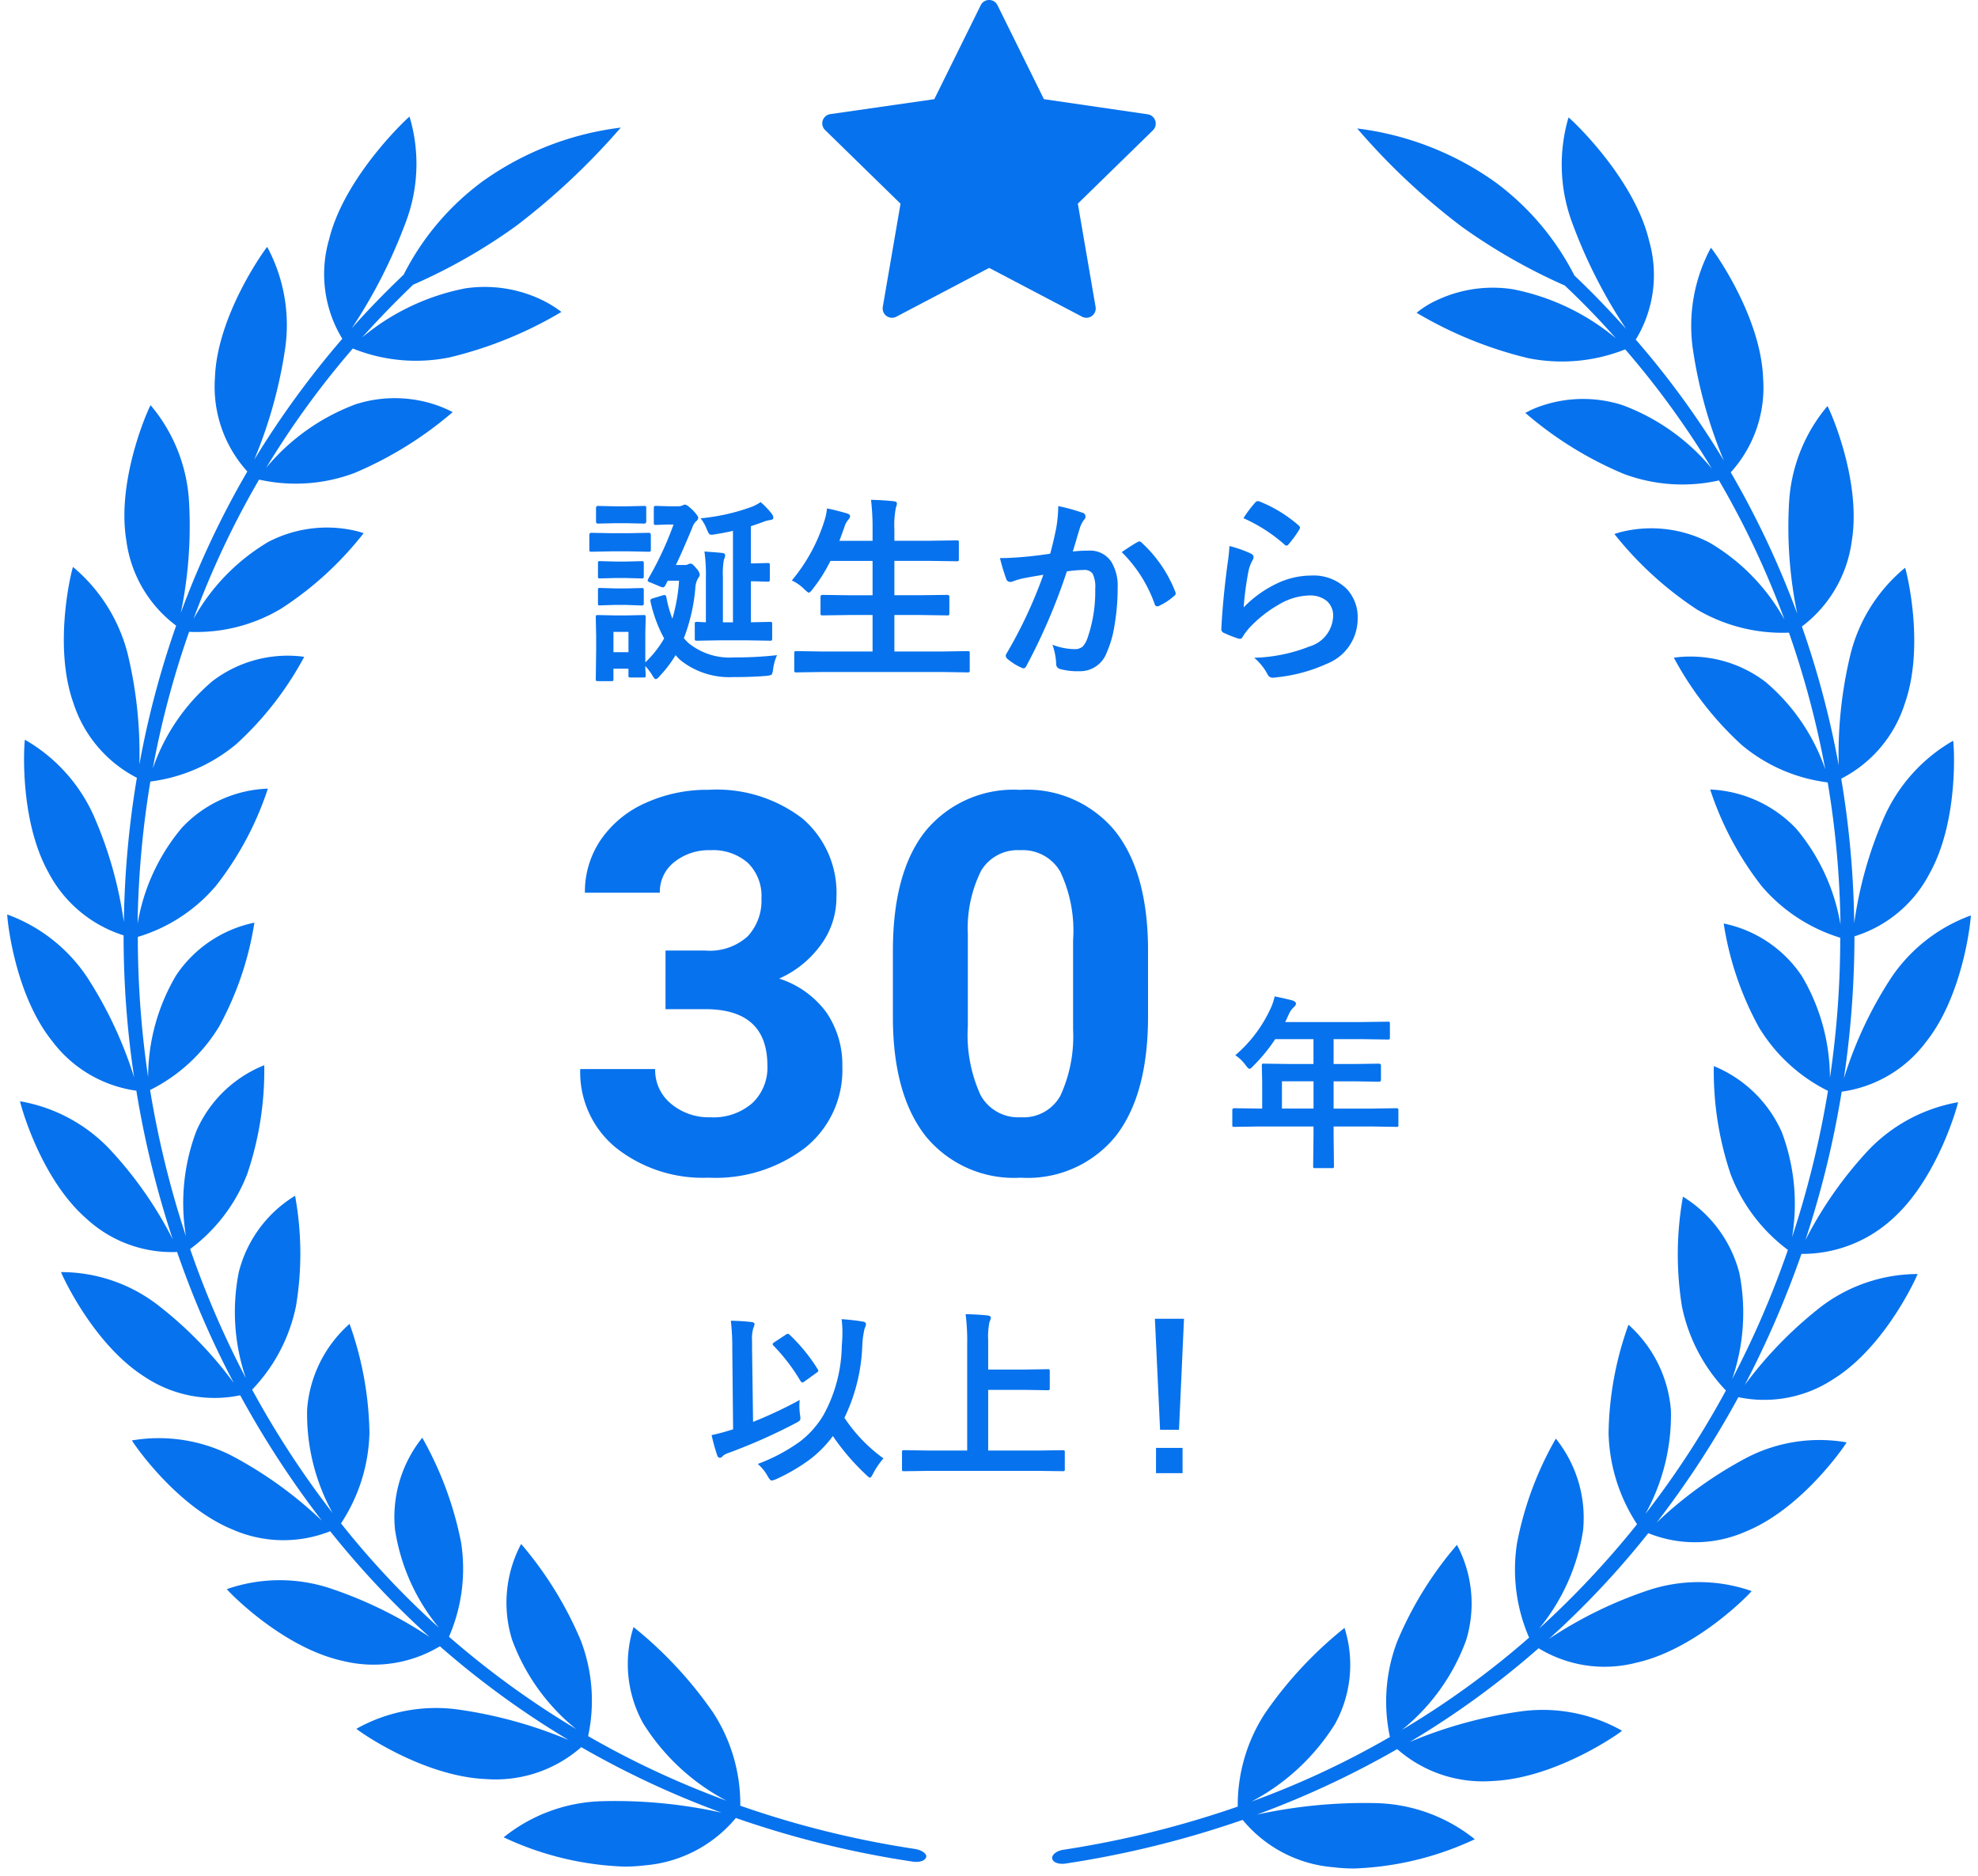
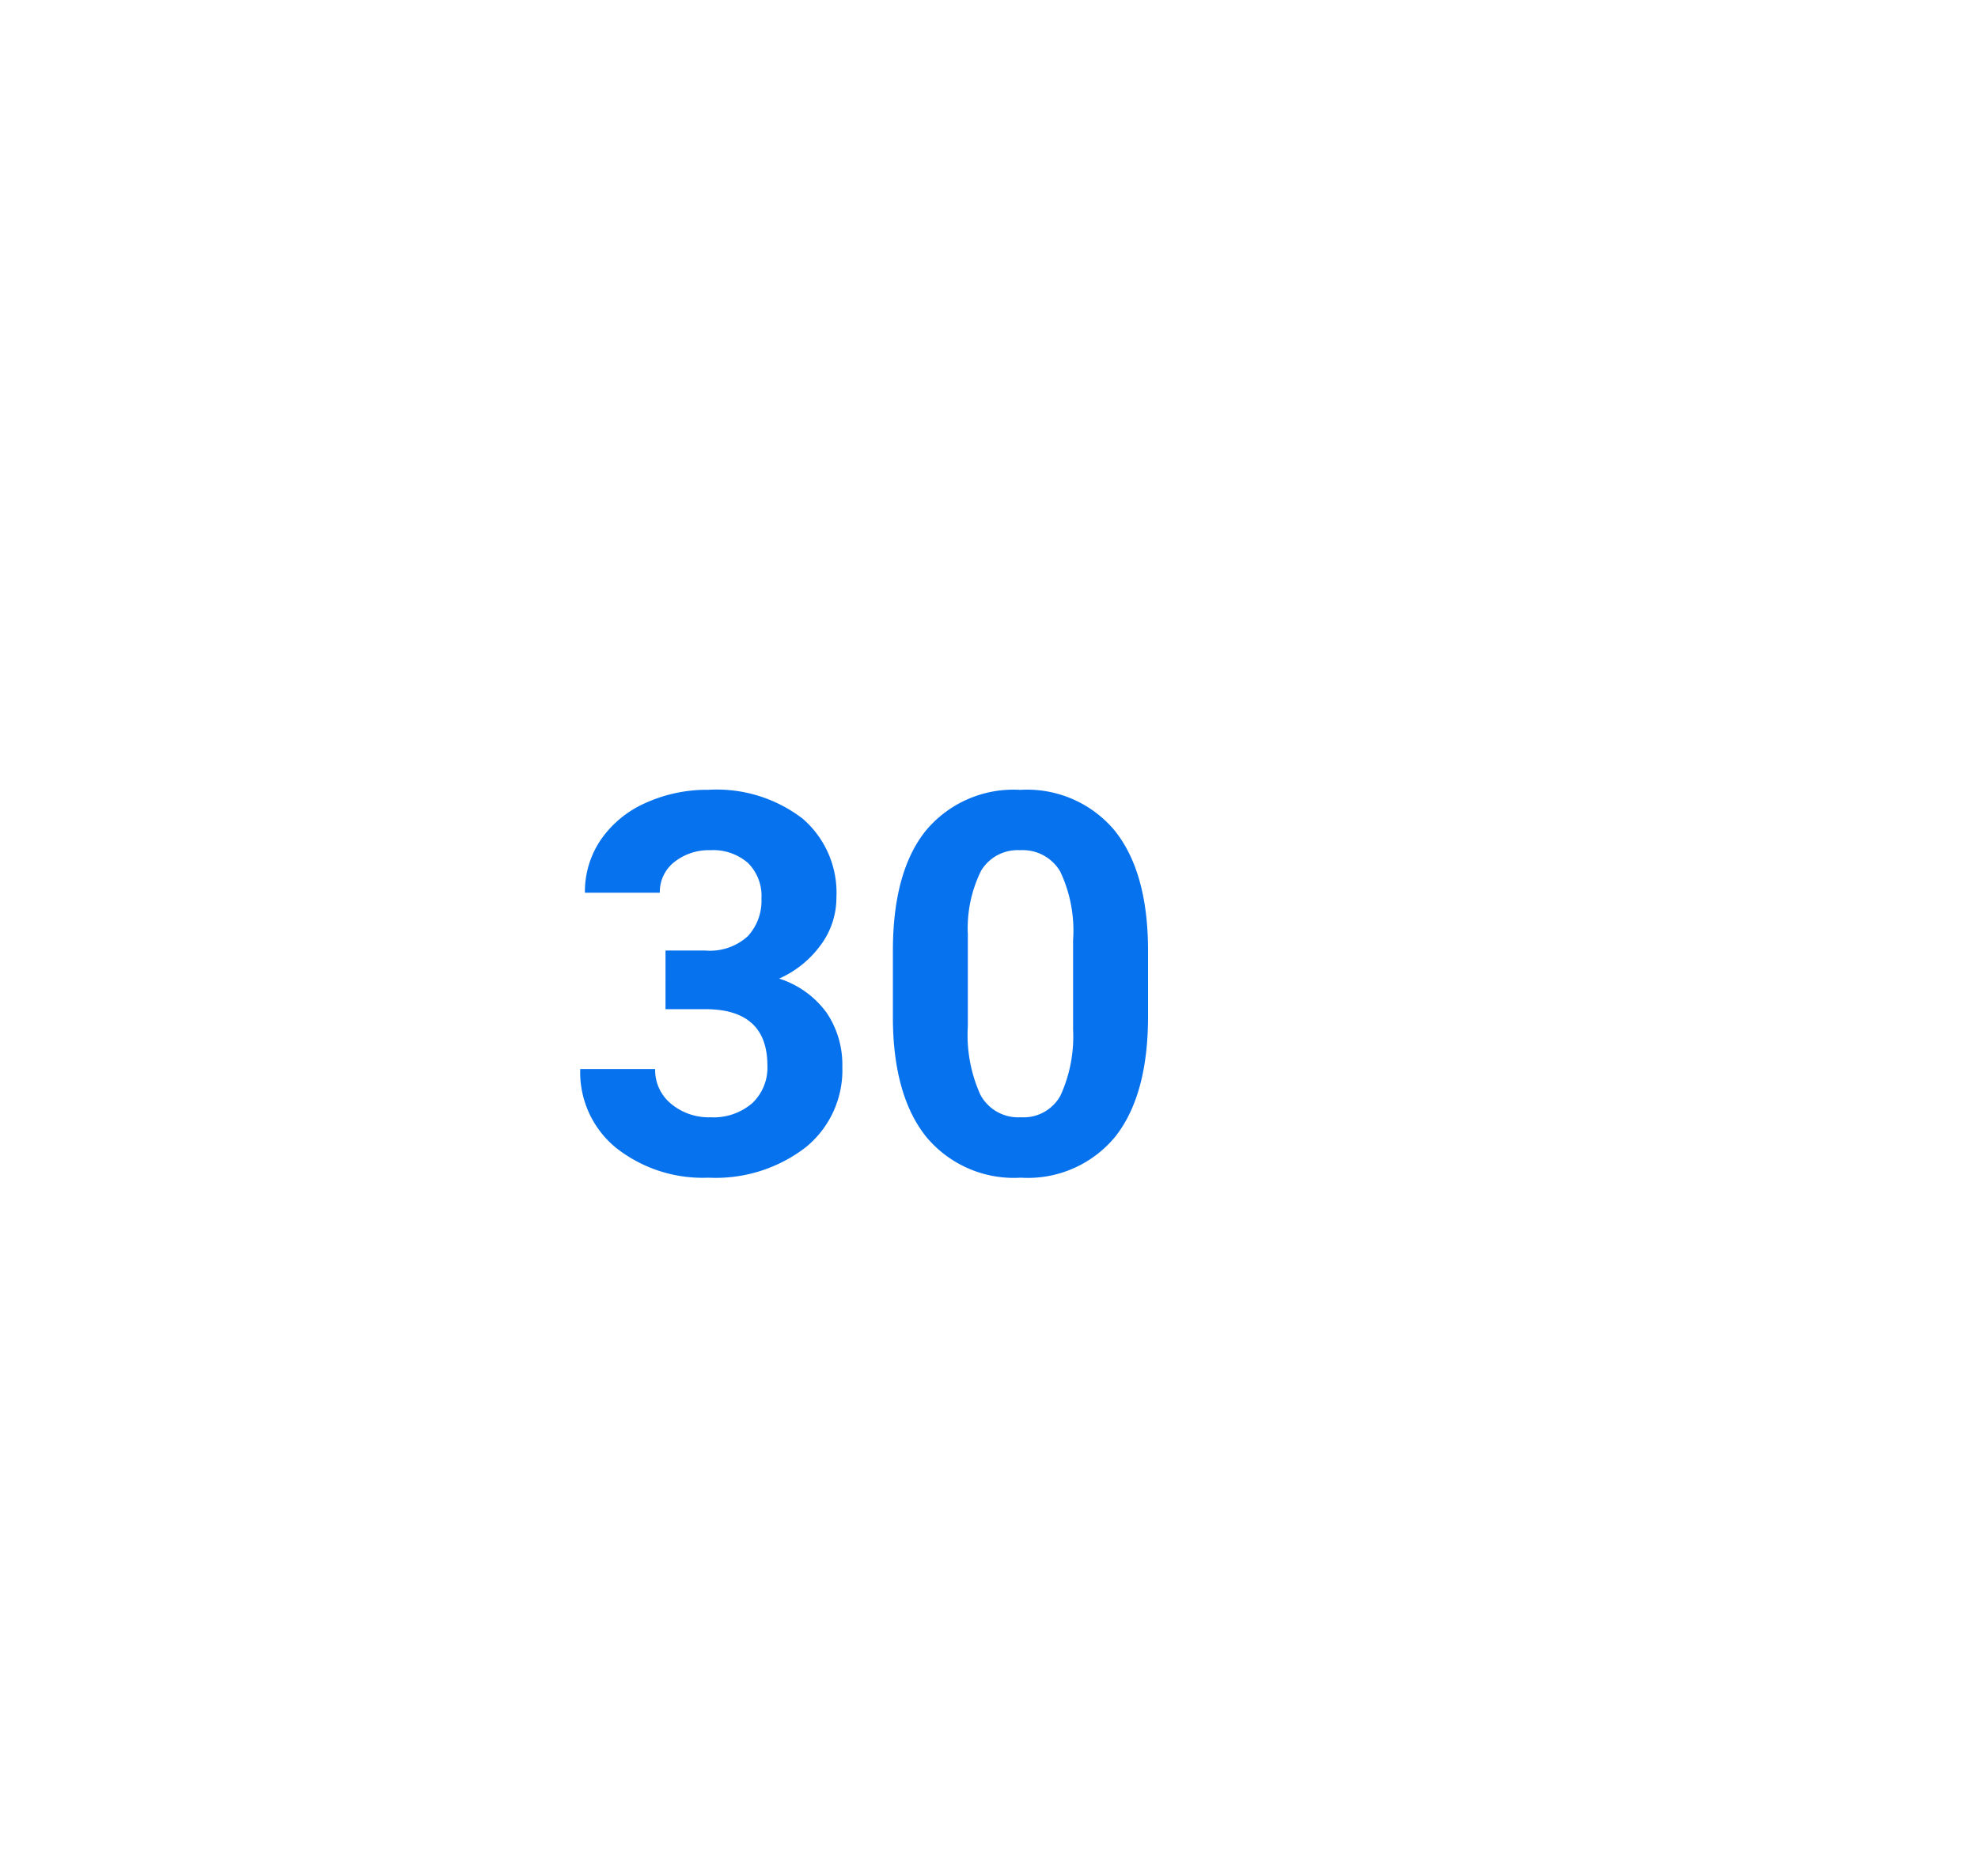
<svg xmlns="http://www.w3.org/2000/svg" width="137.825" height="130.691" viewBox="0 0 137.825 130.691">
  <g id="グループ_59303" data-name="グループ 59303" transform="translate(0.856)">
    <g id="グループ_58317" data-name="グループ 58317" transform="translate(-0.356 0)">
-       <path id="パス_10652" data-name="パス 10652" d="M3145.412-480.214a9.143,9.143,0,0,1-6.326-3.3,69.064,69.064,0,0,1-12.347,3.044c-.479.068-.889-.086-.924-.36-.033-.256.308-.53.77-.6a68.836,68.836,0,0,0,12.159-3.01,11.71,11.71,0,0,1,1.9-6.5,27.7,27.7,0,0,1,5.54-5.95,8.527,8.527,0,0,1-.666,6.7,15.255,15.255,0,0,1-5.816,5.4,60.686,60.686,0,0,0,9.646-4.5,11.748,11.748,0,0,1,.513-6.669,25.265,25.265,0,0,1,4.157-6.718,8.7,8.7,0,0,1,.632,6.667,14.362,14.362,0,0,1-4.464,6.225,59.906,59.906,0,0,0,8.86-6.429,11.912,11.912,0,0,1-.839-6.6,23.566,23.566,0,0,1,2.7-7.266,8.835,8.835,0,0,1,1.9,6.394,14.177,14.177,0,0,1-3.062,6.84,63.481,63.481,0,0,0,6.823-7.268,12.088,12.088,0,0,1-1.985-6.327,23.119,23.119,0,0,1,1.387-7.574,8.945,8.945,0,0,1,2.957,5.968,14.229,14.229,0,0,1-1.778,7.216,62.954,62.954,0,0,0,5.609-8.6,11.96,11.96,0,0,1-3.061-5.849,22.784,22.784,0,0,1,.068-7.659,8.862,8.862,0,0,1,3.933,5.335,14.27,14.27,0,0,1-.5,7.37,65.183,65.183,0,0,0,3.88-8.994,11.885,11.885,0,0,1-3.983-5.251,22.485,22.485,0,0,1-1.18-7.557,8.852,8.852,0,0,1,4.737,4.6,14.186,14.186,0,0,1,.718,7.319,67.641,67.641,0,0,0,2.5-10.192,11.719,11.719,0,0,1-4.822-4.447,21.957,21.957,0,0,1-2.444-7.215,8.631,8.631,0,0,1,5.454,3.676,13.948,13.948,0,0,1,1.948,7.08,66.4,66.4,0,0,0,.719-9.764,11.7,11.7,0,0,1-5.472-3.592,22.143,22.143,0,0,1-3.591-6.736,8.776,8.776,0,0,1,6,2.735,13.97,13.97,0,0,1,3.079,6.669,64.343,64.343,0,0,0-.89-9.9,11.5,11.5,0,0,1-6-2.615,22.811,22.811,0,0,1-4.719-6.071c.006,0,.12-.021.321-.042a8.631,8.631,0,0,1,6.074,1.735,13.906,13.906,0,0,1,4.156,6.086,64.256,64.256,0,0,0-2.531-9.525,11.761,11.761,0,0,1-6.4-1.607,24.54,24.54,0,0,1-5.763-5.266,6.172,6.172,0,0,1,.713-.2,8.751,8.751,0,0,1,5.939.813,14.186,14.186,0,0,1,5.2,5.352,60.778,60.778,0,0,0-4.566-9.7,11.646,11.646,0,0,1-6.652-.461,25.641,25.641,0,0,1-6.839-4.241,6.417,6.417,0,0,1,1.1-.487,9,9,0,0,1,5.655-.062,14.7,14.7,0,0,1,6.24,4.43,60.81,60.81,0,0,0-6.037-8.311,11.934,11.934,0,0,1-6.754.615,28.038,28.038,0,0,1-7.781-3.163,6.484,6.484,0,0,1,1.4-.872,9.15,9.15,0,0,1,5.3-.77,15.985,15.985,0,0,1,7.183,3.42c-1.112-1.266-2.31-2.5-3.557-3.677a40.374,40.374,0,0,1-7.165-4.087,46.626,46.626,0,0,1-7.3-6.856,21,21,0,0,1,9.627,3.744,18.57,18.57,0,0,1,5.507,6.5c1.265,1.2,2.461,2.446,3.608,3.728a35.141,35.141,0,0,1-3.762-7.4,11.629,11.629,0,0,1-.257-7.336c.017-.052,4.548,4.122,5.61,8.567a8.642,8.642,0,0,1-.924,6.908,60.117,60.117,0,0,1,6.139,8.432,32.376,32.376,0,0,1-2.154-7.73,11.474,11.474,0,0,1,1.249-7.1c.016-.052,3.486,4.651,3.641,9.115a8.781,8.781,0,0,1-2.256,6.531,63.014,63.014,0,0,1,4.634,9.85,29.712,29.712,0,0,1-.564-7.849,11.4,11.4,0,0,1,2.667-6.617c.034-.034,2.41,5.078,1.693,9.422a8.931,8.931,0,0,1-3.471,5.934,64.056,64.056,0,0,1,2.564,9.678,29.529,29.529,0,0,1,.821-7.747,11.36,11.36,0,0,1,3.8-6.019c.035-.034,1.438,5.336-.017,9.458a8.887,8.887,0,0,1-4.429,5.232A66.145,66.145,0,0,1,3181.7-546a27.916,27.916,0,0,1,2.119-7.455,11.557,11.557,0,0,1,4.772-5.25c.034-.034.479,5.454-1.642,9.25a8.849,8.849,0,0,1-5.233,4.378,68.621,68.621,0,0,1-.736,9.9,27.834,27.834,0,0,1,3.282-6.994,11.379,11.379,0,0,1,5.56-4.36c.033-.017-.427,5.438-3.129,8.824a8.835,8.835,0,0,1-5.867,3.454,67.187,67.187,0,0,1-2.53,10.345,27.646,27.646,0,0,1,4.43-6.31,11.373,11.373,0,0,1,6.207-3.3c.034-.017-1.351,5.267-4.584,8.14a9.3,9.3,0,0,1-6.326,2.428,68.626,68.626,0,0,1-3.951,9.131,28.208,28.208,0,0,1,5.386-5.506,11.189,11.189,0,0,1,6.653-2.223c.034,0-2.171,5.009-5.831,7.3a8.766,8.766,0,0,1-6.653,1.283,65.87,65.87,0,0,1-5.694,8.738,28.261,28.261,0,0,1,6.292-4.531,11.019,11.019,0,0,1,6.942-1.06c.035,0-2.992,4.566-7.01,6.207a8.732,8.732,0,0,1-6.807.12,61.085,61.085,0,0,1-6.925,7.37,29.106,29.106,0,0,1,7.063-3.437,11.179,11.179,0,0,1,7.061.1c.052,0-3.744,4.036-8.036,4.993a8.826,8.826,0,0,1-6.806-1.008,60.728,60.728,0,0,1-8.98,6.532,31.063,31.063,0,0,1,7.782-2.138,11.257,11.257,0,0,1,7.012,1.351c.05.018-4.514,3.318-9.03,3.506a9.042,9.042,0,0,1-6.636-2.224,63.861,63.861,0,0,1-9.781,4.566,35.118,35.118,0,0,1,8.364-.8,11.409,11.409,0,0,1,6.823,2.515,21.524,21.524,0,0,1-8.392,2.037A11.726,11.726,0,0,1,3145.412-480.214Zm-57.817-2.086a11.4,11.4,0,0,1,6.823-2.515,34.22,34.22,0,0,1,8.363.8,63.14,63.14,0,0,1-9.782-4.566,9.035,9.035,0,0,1-6.634,2.224c-4.516-.188-9.081-3.488-9.03-3.506a11.345,11.345,0,0,1,7.011-1.351,31.026,31.026,0,0,1,7.781,2.138,61.7,61.7,0,0,1-8.977-6.533,8.967,8.967,0,0,1-6.806,1.009c-4.293-.958-8.087-4.993-8.038-4.993a11.222,11.222,0,0,1,7.063-.1,29.116,29.116,0,0,1,7.063,3.437,62.672,62.672,0,0,1-6.926-7.37,8.809,8.809,0,0,1-6.8-.119c-4.02-1.642-7.047-6.208-7.013-6.208a11.168,11.168,0,0,1,6.943,1.06,28.253,28.253,0,0,1,6.292,4.532,66.234,66.234,0,0,1-5.693-8.738,8.767,8.767,0,0,1-6.651-1.283c-3.661-2.309-5.866-7.318-5.831-7.3a11.065,11.065,0,0,1,6.652,2.224,27.268,27.268,0,0,1,5.386,5.505,64.391,64.391,0,0,1-3.951-9.131,8.774,8.774,0,0,1-6.361-2.361c-3.248-2.856-4.616-8.157-4.581-8.139a11.247,11.247,0,0,1,6.206,3.3,27.268,27.268,0,0,1,4.429,6.311A67.722,67.722,0,0,1,3062-534.32a8.857,8.857,0,0,1-5.864-3.454c-2.719-3.386-3.165-8.842-3.131-8.824a11.358,11.358,0,0,1,5.559,4.36,28.38,28.38,0,0,1,3.283,6.994,66.02,66.02,0,0,1-.735-9.9,8.946,8.946,0,0,1-5.233-4.378c-2.12-3.8-1.676-9.286-1.642-9.252a11.554,11.554,0,0,1,4.772,5.25,28.087,28.087,0,0,1,2.12,7.456,65.932,65.932,0,0,1,.907-10.056,8.943,8.943,0,0,1-4.43-5.232c-1.456-4.121-.052-9.49-.019-9.456a11.651,11.651,0,0,1,3.8,6.019,29.442,29.442,0,0,1,.823,7.746,63.417,63.417,0,0,1,2.563-9.678,8.834,8.834,0,0,1-3.471-5.934c-.718-4.343,1.659-9.457,1.693-9.423a11.41,11.41,0,0,1,2.669,6.618,29.776,29.776,0,0,1-.566,7.849,62.23,62.23,0,0,1,4.635-9.849,8.788,8.788,0,0,1-2.257-6.533c.153-4.446,3.626-9.149,3.642-9.115a11.493,11.493,0,0,1,1.247,7.1,32.3,32.3,0,0,1-2.153,7.729,63.7,63.7,0,0,1,6.138-8.43,8.643,8.643,0,0,1-.924-6.908c1.079-4.446,5.593-8.6,5.609-8.568a11.461,11.461,0,0,1-.257,7.337,35.9,35.9,0,0,1-3.762,7.4c1.129-1.283,2.343-2.515,3.61-3.729a18.388,18.388,0,0,1,5.5-6.5,20.944,20.944,0,0,1,9.628-3.745,48.526,48.526,0,0,1-7.3,6.858,38.952,38.952,0,0,1-7.165,4.087c-1.249,1.2-2.428,2.411-3.557,3.676a15.968,15.968,0,0,1,7.182-3.419,9.2,9.2,0,0,1,5.273.772,7.9,7.9,0,0,1,1.43.87,28,28,0,0,1-7.779,3.164,11.76,11.76,0,0,1-6.754-.616,60.813,60.813,0,0,0-6.038,8.311,14.852,14.852,0,0,1,6.242-4.428,8.951,8.951,0,0,1,5.627.062,8.486,8.486,0,0,1,1.127.486,25.96,25.96,0,0,1-6.84,4.24,11.638,11.638,0,0,1-6.652.462,61.625,61.625,0,0,0-4.564,9.7,14.312,14.312,0,0,1,5.2-5.353,8.839,8.839,0,0,1,5.94-.81,6.8,6.8,0,0,1,.712.195,23.362,23.362,0,0,1-5.762,5.267,11.459,11.459,0,0,1-6.4,1.608,63.421,63.421,0,0,0-2.532,9.525,13.918,13.918,0,0,1,4.156-6.088,8.645,8.645,0,0,1,6.073-1.735c.2.022.317.043.322.042a22.767,22.767,0,0,1-4.72,6.071,11.619,11.619,0,0,1-6,2.617,66.233,66.233,0,0,0-.888,9.9,13.974,13.974,0,0,1,3.077-6.669,8.6,8.6,0,0,1,6-2.736,22.154,22.154,0,0,1-3.591,6.738,11.414,11.414,0,0,1-5.471,3.591,66.823,66.823,0,0,0,.717,9.764,13.976,13.976,0,0,1,1.949-7.08,8.668,8.668,0,0,1,5.457-3.675,22.207,22.207,0,0,1-2.446,7.215,11.732,11.732,0,0,1-4.822,4.445,67.193,67.193,0,0,0,2.5,10.193,14.189,14.189,0,0,1,.718-7.32,8.663,8.663,0,0,1,4.737-4.6,22.439,22.439,0,0,1-1.179,7.558,11.786,11.786,0,0,1-3.985,5.249,65.184,65.184,0,0,0,3.882,8.994,14.256,14.256,0,0,1-.495-7.37A8.727,8.727,0,0,1,3073.06-527a22.353,22.353,0,0,1,.069,7.66,11.82,11.82,0,0,1-3.062,5.848,64.148,64.148,0,0,0,5.609,8.6,14.277,14.277,0,0,1-1.777-7.216,8.829,8.829,0,0,1,2.957-5.966,23.631,23.631,0,0,1,1.386,7.573,11.947,11.947,0,0,1-1.982,6.328,59.5,59.5,0,0,0,6.822,7.266,14.067,14.067,0,0,1-3.06-6.839,8.835,8.835,0,0,1,1.9-6.395,24.412,24.412,0,0,1,2.7,7.266,11.883,11.883,0,0,1-.838,6.6,62.018,62.018,0,0,0,8.858,6.431,14.364,14.364,0,0,1-4.463-6.225,8.7,8.7,0,0,1,.633-6.669,25.675,25.675,0,0,1,4.154,6.719,11.73,11.73,0,0,1,.512,6.669,62.352,62.352,0,0,0,9.646,4.5,15.157,15.157,0,0,1-5.815-5.4,8.509,8.509,0,0,1-.665-6.7,28.237,28.237,0,0,1,5.538,5.949,11.691,11.691,0,0,1,1.9,6.5,67.232,67.232,0,0,0,12.159,3.01c.463.069.821.325.8.53-.033.273-.444.427-.922.358a67.823,67.823,0,0,1-12.347-3.043,9.224,9.224,0,0,1-6.327,3.3,11.794,11.794,0,0,1-1.459.087A21.43,21.43,0,0,1,3087.594-482.3Zm58.586-14.587h0Zm-49.538-.068s0,0,0,0Zm57.371-5.711h0Zm-65.2-.069s0,0,0,0Zm72.1-7.335h0Zm-78.986-.069h0Zm84.049-7.866h0S3165.966-518.006,3165.968-518.006Zm-89.112-.068s0,0,0,0Zm92.907-8.859h0S3169.761-526.933,3169.762-526.933Zm2.154-9.1h0S3171.917-536.03,3171.917-536.03ZM3070.9-536.1h0Zm101.7-9.867h0Zm-102.379-.068h0Zm101.439-9.269h0Zm-100.5-.069h0Zm97.968-9.114h0Zm-95.437-.069h0Zm91.3-8.55h0Zm-87.161-.069h0Zm80.954-8.361Zm-74.747-.069h0Zm7.575-6.978h0Z" transform="translate(-3052.999 610.317)" fill="#0772ed" stroke="rgba(0,0,0,0)" stroke-width="1" />
-       <path id="パス_10656" data-name="パス 10656" d="M28.485,15.827a.65.65,0,0,0-.52-.442L20.727,14.33,17.491,7.781a.65.65,0,0,0-1.165,0L13.089,14.33,5.854,15.37A.65.65,0,0,0,5.5,16.5l5.236,5.114L9.5,28.8a.65.65,0,0,0,.944.686l6.468-3.4,6.471,3.4a.65.65,0,0,0,.944-.686l-1.237-7.191L28.321,16.5A.65.65,0,0,0,28.485,15.827Z" transform="translate(51.512 -7.42)" fill="#0772ed" />
-     </g>
+       </g>
    <g id="グループ_58318" data-name="グループ 58318" transform="translate(38.644 42.696)">
      <path id="パス_27904" data-name="パス 27904" d="M-14.128-15.465h2.782A3.92,3.92,0,0,0-8.4-16.458,3.641,3.641,0,0,0-7.443-19.1a3.219,3.219,0,0,0-.948-2.475A3.676,3.676,0,0,0-11-22.457a3.853,3.853,0,0,0-2.511.822,2.628,2.628,0,0,0-1.012,2.141h-5.221a6.421,6.421,0,0,1,1.111-3.695,7.4,7.4,0,0,1,3.107-2.556,10.371,10.371,0,0,1,4.4-.921,9.835,9.835,0,0,1,6.54,2,6.811,6.811,0,0,1,2.367,5.5,5.535,5.535,0,0,1-1.1,3.324,7.16,7.16,0,0,1-2.891,2.331A6.536,6.536,0,0,1-2.9-11.129,6.469,6.469,0,0,1-1.807-7.371,6.924,6.924,0,0,1-4.363-1.752,10.279,10.279,0,0,1-11.129.361,9.746,9.746,0,0,1-17.57-1.716a6.785,6.785,0,0,1-2.5-5.492h5.221A3.025,3.025,0,0,0-13.74-4.788,4.094,4.094,0,0,0-11-3.848a4.114,4.114,0,0,0,2.918-.985A3.4,3.4,0,0,0-7.028-7.443q0-3.938-4.336-3.938h-2.764Zm33.622,4.589q0,5.456-2.258,8.347A7.883,7.883,0,0,1,10.623.361,7.938,7.938,0,0,1,4.047-2.475Q1.771-5.312,1.716-10.6v-4.842q0-5.51,2.285-8.365a7.942,7.942,0,0,1,6.585-2.854,7.949,7.949,0,0,1,6.576,2.827q2.276,2.827,2.331,8.121ZM14.272-16.2a9.632,9.632,0,0,0-.894-4.765,3.022,3.022,0,0,0-2.791-1.492,2.968,2.968,0,0,0-2.719,1.42,9.014,9.014,0,0,0-.93,4.44v6.4a10.111,10.111,0,0,0,.876,4.783,2.982,2.982,0,0,0,2.809,1.564,2.932,2.932,0,0,0,2.764-1.5,9.869,9.869,0,0,0,.885-4.593Z" transform="translate(21 39)" fill="#0772ed" />
-       <path id="パス_27905" data-name="パス 27905" d="M-4.062-1.873l-1.625.025q-.108,0-.127-.025a.219.219,0,0,1-.019-.114V-3.021q0-.127.146-.127l1.625.025h.311V-4.945l-.025-1.168q0-.1.025-.121a.256.256,0,0,1,.127-.019l1.784.025H-.178V-7.96H-2.844A11.525,11.525,0,0,1-4.367-6.1q-.184.209-.273.209-.07,0-.26-.248a2.776,2.776,0,0,0-.724-.7A9.472,9.472,0,0,0-3.218-9.985a4.1,4.1,0,0,0,.336-.952q.825.165,1.25.286.235.083.235.222,0,.1-.159.248a1.424,1.424,0,0,0-.33.47l-.26.559h5.37l1.784-.025q.1,0,.121.025a.219.219,0,0,1,.019.114v.965q0,.1-.025.121a.219.219,0,0,1-.114.019L3.225-7.96h-2v1.733h1.39l1.777-.025q.133,0,.133.14v.978q0,.14-.133.14L2.615-5.021H1.225v1.9H3.98L5.6-3.148q.14,0,.14.127v1.035a.191.191,0,0,1-.022.117.191.191,0,0,1-.117.022L3.98-1.873H1.225v.635L1.25.882q0,.1-.032.127a.2.2,0,0,1-.114.019H-.051q-.114,0-.133-.032A.2.2,0,0,1-.2.882l.025-2.12v-.635Zm1.688-1.25h2.2v-1.9h-2.2Z" transform="translate(52.199 37.668)" fill="#0772ed" />
    </g>
-     <path id="パス_27906" data-name="パス 27906" d="M-15.7-.184a12.34,12.34,0,0,0,2.977-1.587A6.551,6.551,0,0,0-11.115-3.6a10.343,10.343,0,0,0,1.27-4.824q.044-.5.044-.927a7.118,7.118,0,0,0-.057-.92,15.021,15.021,0,0,1,1.5.171q.2.038.2.184a1.051,1.051,0,0,1-.1.311,6.18,6.18,0,0,0-.159,1.181A12.544,12.544,0,0,1-9.661-3.4,10.92,10.92,0,0,0-6.944-.571,5.621,5.621,0,0,0-7.668.5q-.14.273-.209.273t-.273-.2a16.109,16.109,0,0,1-2.317-2.7A7.982,7.982,0,0,1-12.149-.438,13.262,13.262,0,0,1-14.416.876a1.3,1.3,0,0,1-.317.1q-.1,0-.273-.3A3.1,3.1,0,0,0-15.7-.184Zm2.926-4.456a2.847,2.847,0,0,0-.025.4,4.76,4.76,0,0,0,.038.59,2.5,2.5,0,0,1,.032.286.22.22,0,0,1-.054.162,1.478,1.478,0,0,1-.276.175A39.1,39.1,0,0,1-17.786-.933a.972.972,0,0,0-.375.222.236.236,0,0,1-.184.1q-.121,0-.184-.184a12.845,12.845,0,0,1-.387-1.4,11.934,11.934,0,0,0,1.238-.324l.26-.076-.057-5.592a16.6,16.6,0,0,0-.1-1.974,14.12,14.12,0,0,1,1.428.089q.222.019.222.159a1.058,1.058,0,0,1-.089.273,2.742,2.742,0,0,0-.083.9v.527l.07,5.1A30.47,30.47,0,0,0-12.778-4.64Zm-.7-4.539a11.98,11.98,0,0,1,1.949,2.393.2.2,0,0,1,.044.108q0,.063-.121.14l-.832.6a.281.281,0,0,1-.159.076q-.07,0-.152-.14A13.217,13.217,0,0,0-14.6-8.423a.173.173,0,0,1-.063-.108q0-.057.127-.14l.793-.521a.389.389,0,0,1,.146-.063Q-13.559-9.255-13.482-9.179ZM-3.853.3-5.5.324Q-5.611.324-5.63.3A.219.219,0,0,1-5.649.184V-1q0-.1.025-.121A.237.237,0,0,1-5.5-1.143l1.65.025h2.742V-8.449a15.256,15.256,0,0,0-.108-2.171q.965.025,1.523.089.235.025.235.171a1.267,1.267,0,0,1-.1.3A5.016,5.016,0,0,0,.355-8.817V-6.76H2.9l1.6-.025a.2.2,0,0,1,.127.025.219.219,0,0,1,.019.114v1.187q0,.1-.032.121a.2.2,0,0,1-.114.019L2.9-5.345H.355v4.228H3.9l1.65-.025q.1,0,.121.025A.219.219,0,0,1,5.694-1V.184A.191.191,0,0,1,5.672.3a.191.191,0,0,1-.117.022L3.9.3ZM14-10.3l-.349,7.738H12.333L11.972-10.3Zm-1.949,9H13.9V.457H12.048Z" transform="translate(67.644 102.186)" fill="#0772ed" />
-     <path id="パス_27903" data-name="パス 27903" d="M-23.509.643a.216.216,0,0,1-.027.137A.235.235,0,0,1-23.659.8h-.9q-.109,0-.13-.027a.255.255,0,0,1-.021-.13V.185h-1.046V.909q0,.109-.027.13a.307.307,0,0,1-.123.014h-.916q-.123,0-.144-.027a.2.2,0,0,1-.021-.116l.027-2.044v-.95L-26.988-3.4q0-.109.027-.13a.324.324,0,0,1,.144-.021l1.271.027h.595l1.292-.027q.109,0,.13.027a.235.235,0,0,1,.021.123l-.027,1.08V-.253a7.533,7.533,0,0,0,1.313-1.668,9.514,9.514,0,0,1-.95-2.57.725.725,0,0,1-.007-.082q0-.1.178-.144l.656-.2a.587.587,0,0,1,.15-.027q.1,0,.13.157A7.873,7.873,0,0,0-21.649-3.3a12.143,12.143,0,0,0,.465-2.646h-.786l-.164.321q-.089.144-.171.144a.573.573,0,0,1-.178-.048l-.7-.294q-.191-.062-.191-.137a1.486,1.486,0,0,1,.082-.185,22.952,22.952,0,0,0,1.723-3.712h-.533l-.67.027a.249.249,0,0,1-.15-.027.235.235,0,0,1-.021-.123v-1.025q0-.109.034-.13a.276.276,0,0,1,.137-.021l.95.027h.574a.687.687,0,0,0,.335-.075.352.352,0,0,1,.157-.041q.123,0,.533.39.376.4.376.533a.315.315,0,0,1-.137.226,1.078,1.078,0,0,0-.287.479q-.779,1.859-1.135,2.577h.629a.454.454,0,0,0,.239-.055.378.378,0,0,1,.171-.041q.123,0,.4.349a.8.8,0,0,1,.226.41.392.392,0,0,1-.109.246,1.509,1.509,0,0,0-.2.7,12.576,12.576,0,0,1-.8,3.493,4.024,4.024,0,0,0,.362.369A4.537,4.537,0,0,0-17.35-.6a25.637,25.637,0,0,0,2.994-.157,3.363,3.363,0,0,0-.273.971q-.048.349-.123.4a1.208,1.208,0,0,1-.383.075q-.943.082-2.3.082A5.452,5.452,0,0,1-21.014-.349a2.9,2.9,0,0,1-.41-.41A8.544,8.544,0,0,1-22.518.684q-.178.226-.294.226-.089,0-.246-.28A4.185,4.185,0,0,0-23.536,0q.007.28.021.492Q-23.509.636-23.509.643Zm-1.2-3.021h-1.046V-.964h1.046Zm8.319.588h-2.017l-1.524.027a.216.216,0,0,1-.137-.027.235.235,0,0,1-.021-.123V-2.926a.205.205,0,0,1,.024-.126.222.222,0,0,1,.133-.024l.2.007q.2.014.417.021V-6.132a11.71,11.71,0,0,0-.1-1.846q.909.062,1.244.1.2.027.2.157a.68.68,0,0,1-.089.308,5.649,5.649,0,0,0-.068,1.23v3.138h.7V-9.42q-.39.1-1.224.239a2.1,2.1,0,0,1-.273.034.222.222,0,0,1-.191-.1,2.219,2.219,0,0,1-.137-.287,2.95,2.95,0,0,0-.431-.759A14.11,14.11,0,0,0-16.1-11.1a3.169,3.169,0,0,0,.6-.321,5.788,5.788,0,0,1,.786.827.451.451,0,0,1,.1.253q0,.137-.185.164a2.209,2.209,0,0,0-.54.144q-.157.062-.841.294V-7.15h.171l.991-.027a.216.216,0,0,1,.137.027.235.235,0,0,1,.021.123v.991q0,.116-.034.137a.214.214,0,0,1-.123.021l-.991-.027h-.171v2.857l1.319-.027a.232.232,0,0,1,.144.027.235.235,0,0,1,.021.123v1.012q0,.1-.027.126a.241.241,0,0,1-.137.024Zm-9.522-7.465h1.23l1.388-.027q.144,0,.144.157v.991a.249.249,0,0,1-.027.15.217.217,0,0,1-.116.021l-1.388-.027h-1.23l-1.388.027q-.1,0-.116-.034a.276.276,0,0,1-.021-.137v-.991q0-.157.137-.157Zm.267-1.873h.841l1.176-.027a.216.216,0,0,1,.137.027.235.235,0,0,1,.021.123v.937q0,.144-.157.144l-1.176-.027h-.841l-1.189.027q-.137,0-.137-.144v-.937q0-.15.137-.15Zm.055,3.849h.69l1.087-.027a.249.249,0,0,1,.15.027.178.178,0,0,1,.021.109v.916q0,.109-.034.13a.276.276,0,0,1-.137.021L-24.9-6.132h-.69l-1.1.027q-.109,0-.13-.027a.307.307,0,0,1-.014-.123v-.916q0-.1.021-.116a.214.214,0,0,1,.123-.021Zm0,1.873h.69l1.087-.027a.249.249,0,0,1,.15.027.255.255,0,0,1,.021.13v.9q0,.109-.034.137a.276.276,0,0,1-.137.021L-24.9-4.259h-.69l-1.1.034q-.109,0-.13-.027a.369.369,0,0,1-.014-.13v-.9a.252.252,0,0,1,.021-.137.214.214,0,0,1,.123-.021ZM-11.218.417-13,.444a.216.216,0,0,1-.137-.027.235.235,0,0,1-.021-.123V-.889q0-.109.034-.13A.214.214,0,0,1-13-1.039l1.777.027H-7.7V-3.555H-9.242l-1.935.027q-.109,0-.13-.027a.235.235,0,0,1-.021-.123V-4.819q0-.137.15-.137l1.935.027H-7.7V-7.321h-2.939a10.915,10.915,0,0,1-1.23,1.955q-.191.253-.267.253t-.308-.226a3.022,3.022,0,0,0-.882-.622,12.1,12.1,0,0,0,2.249-4.095,4.087,4.087,0,0,0,.2-.923q.5.089,1.36.335.253.068.253.212a.468.468,0,0,1-.144.253,1.566,1.566,0,0,0-.267.533l-.335.923H-7.7v-.731a16.4,16.4,0,0,0-.109-2.126q.978.027,1.579.1.226.021.226.15a.754.754,0,0,1-.068.28A6.3,6.3,0,0,0-6.18-9.5v.772h2.406l1.921-.027q.123,0,.144.027a.235.235,0,0,1,.021.123v1.155q0,.109-.027.13a.276.276,0,0,1-.137.021l-1.921-.027H-6.18v2.393h1.75L-2.5-4.956q.15,0,.15.137v1.142a.205.205,0,0,1-.024.126.205.205,0,0,1-.126.024L-4.43-3.555H-6.18v2.543h3.315l1.777-.027q.116,0,.137.027A.235.235,0,0,1-.93-.889V.294A.205.205,0,0,1-.954.42a.222.222,0,0,1-.133.024L-2.864.417ZM4.676-7.827q.212-.759.417-1.764a9.268,9.268,0,0,0,.144-1.552,12.553,12.553,0,0,1,1.675.458.276.276,0,0,1,.226.28.294.294,0,0,1-.1.212,1.841,1.841,0,0,0-.28.533q-.1.314-.267.889-.157.526-.239.793a9.194,9.194,0,0,1,1.094-.062,1.772,1.772,0,0,1,1.572.752,3.179,3.179,0,0,1,.458,1.839A15.276,15.276,0,0,1,9.153-2.8,7.414,7.414,0,0,1,8.62-.95,1.972,1.972,0,0,1,6.733.362,4.73,4.73,0,0,1,5.346.205a.363.363,0,0,1-.253-.39,4.531,4.531,0,0,0-.26-1.3,4.354,4.354,0,0,0,1.538.308.822.822,0,0,0,.567-.178,1.611,1.611,0,0,0,.328-.567,9.826,9.826,0,0,0,.547-3.466,2.009,2.009,0,0,0-.191-1.066.71.71,0,0,0-.608-.239,9.129,9.129,0,0,0-1.176.1A41.133,41.133,0,0,1,3.021-.014q-.075.171-.205.171A.341.341,0,0,1,2.659.109a3.984,3.984,0,0,1-.971-.615.306.306,0,0,1-.109-.205.264.264,0,0,1,.055-.157A31.936,31.936,0,0,0,4.2-6.357q-.479.075-1.367.239a4.879,4.879,0,0,0-.772.226.516.516,0,0,1-.171.034.289.289,0,0,1-.28-.219A13.483,13.483,0,0,1,1.176-7.52q.772,0,1.846-.1Q3.78-7.69,4.676-7.827Zm4.983-.109q.786-.533,1.135-.718a.191.191,0,0,1,.1-.027.264.264,0,0,1,.171.1,9.128,9.128,0,0,1,2.324,3.4.316.316,0,0,1,.034.123.21.21,0,0,1-.089.157,4.218,4.218,0,0,1-1.053.7.3.3,0,0,1-.144.041.175.175,0,0,1-.178-.15A9.566,9.566,0,0,0,9.659-7.937ZM18.143-10.3A7.914,7.914,0,0,1,18.97-11.4a.256.256,0,0,1,.178-.089.325.325,0,0,1,.089.014A9.489,9.489,0,0,1,21.984-9.8a.222.222,0,0,1,.1.157.407.407,0,0,1-.068.164,7.744,7.744,0,0,1-.718.984q-.089.109-.15.109a.264.264,0,0,1-.171-.1A11.082,11.082,0,0,0,18.143-10.3ZM17.165-8.36a8.329,8.329,0,0,1,1.456.506q.226.1.226.267a.426.426,0,0,1-.068.212,2.649,2.649,0,0,0-.28.738,21.563,21.563,0,0,0-.342,2.55A7.976,7.976,0,0,1,20.5-5.763a5.564,5.564,0,0,1,2.338-.54,3.283,3.283,0,0,1,2.5.93A2.862,2.862,0,0,1,26.1-3.309,3.367,3.367,0,0,1,23.987-.171,11.234,11.234,0,0,1,20.4.793a1.678,1.678,0,0,1-.219.021.383.383,0,0,1-.342-.2,3.817,3.817,0,0,0-.95-1.189,11.245,11.245,0,0,0,3.849-.786,2.285,2.285,0,0,0,1.654-2.112,1.337,1.337,0,0,0-.444-1.06,1.836,1.836,0,0,0-1.237-.383,4.368,4.368,0,0,0-2.119.643,8.679,8.679,0,0,0-1.914,1.483,4.244,4.244,0,0,0-.6.772.209.209,0,0,1-.171.123.66.66,0,0,1-.15-.027A8.083,8.083,0,0,1,16.8-2.3a.278.278,0,0,1-.2-.28q.109-2.112.431-4.519A11.775,11.775,0,0,0,17.165-8.36Z" transform="translate(67.644 46.406)" fill="#0772ed" />
  </g>
</svg>